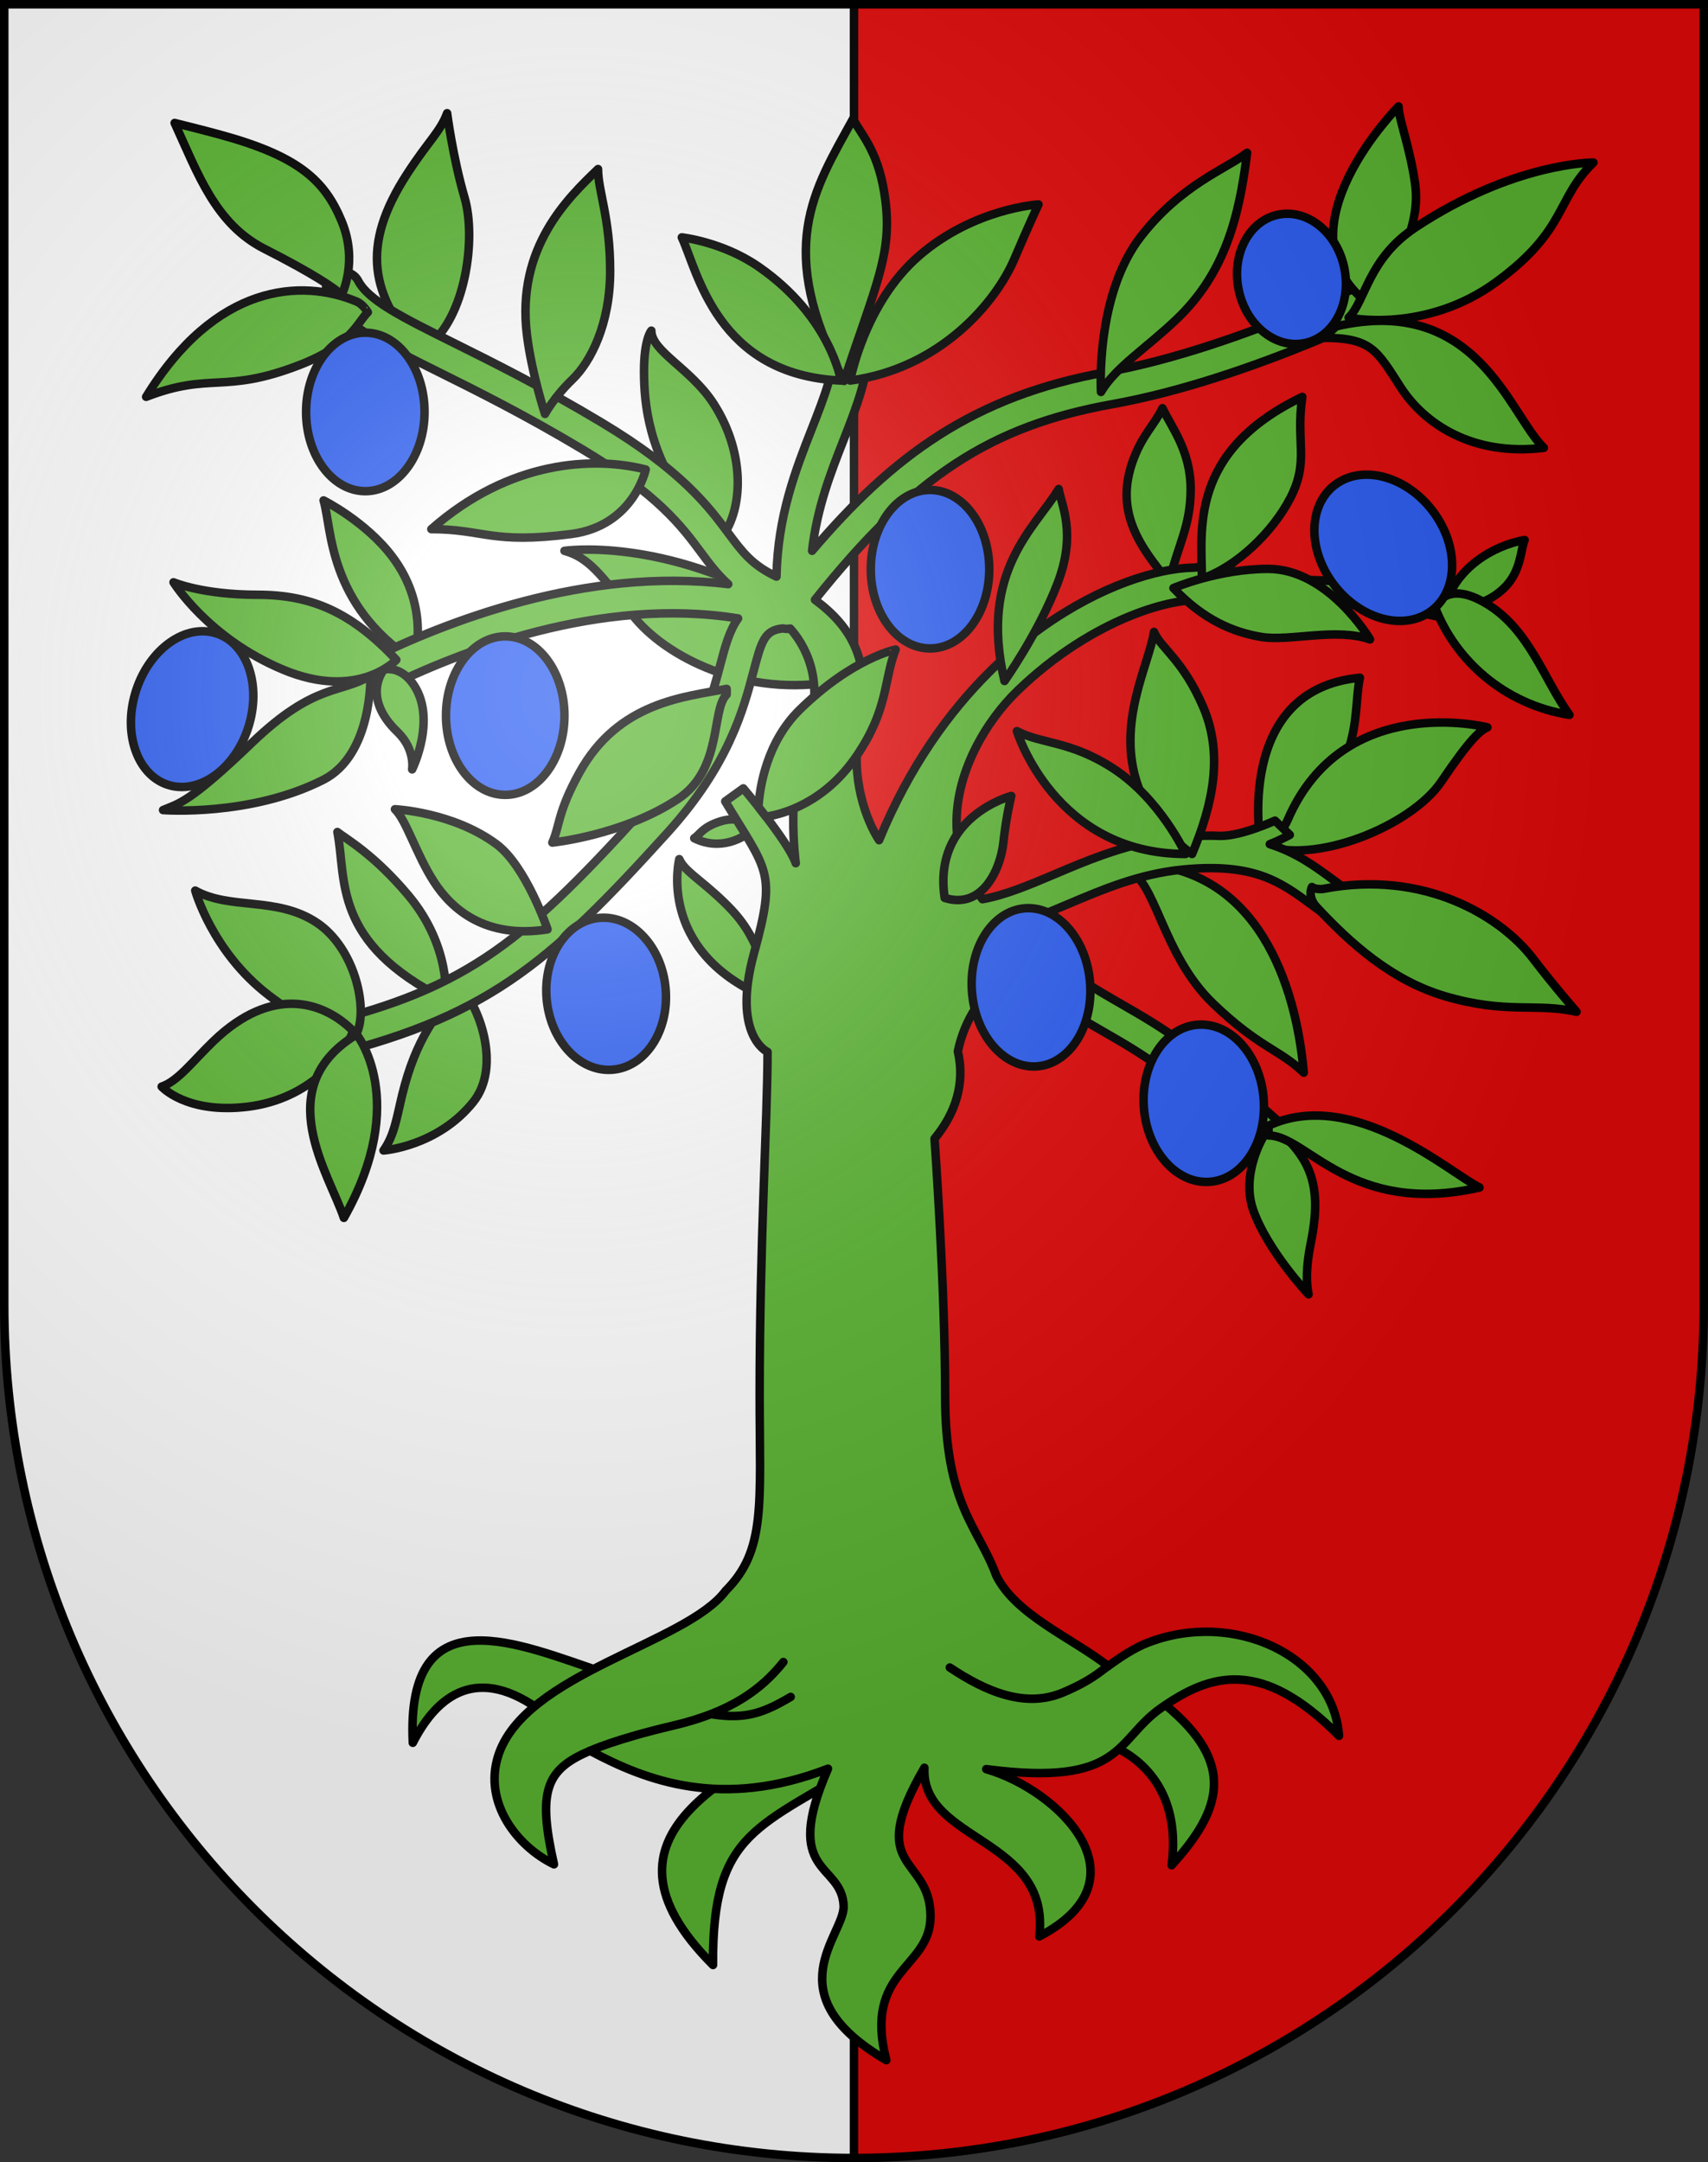
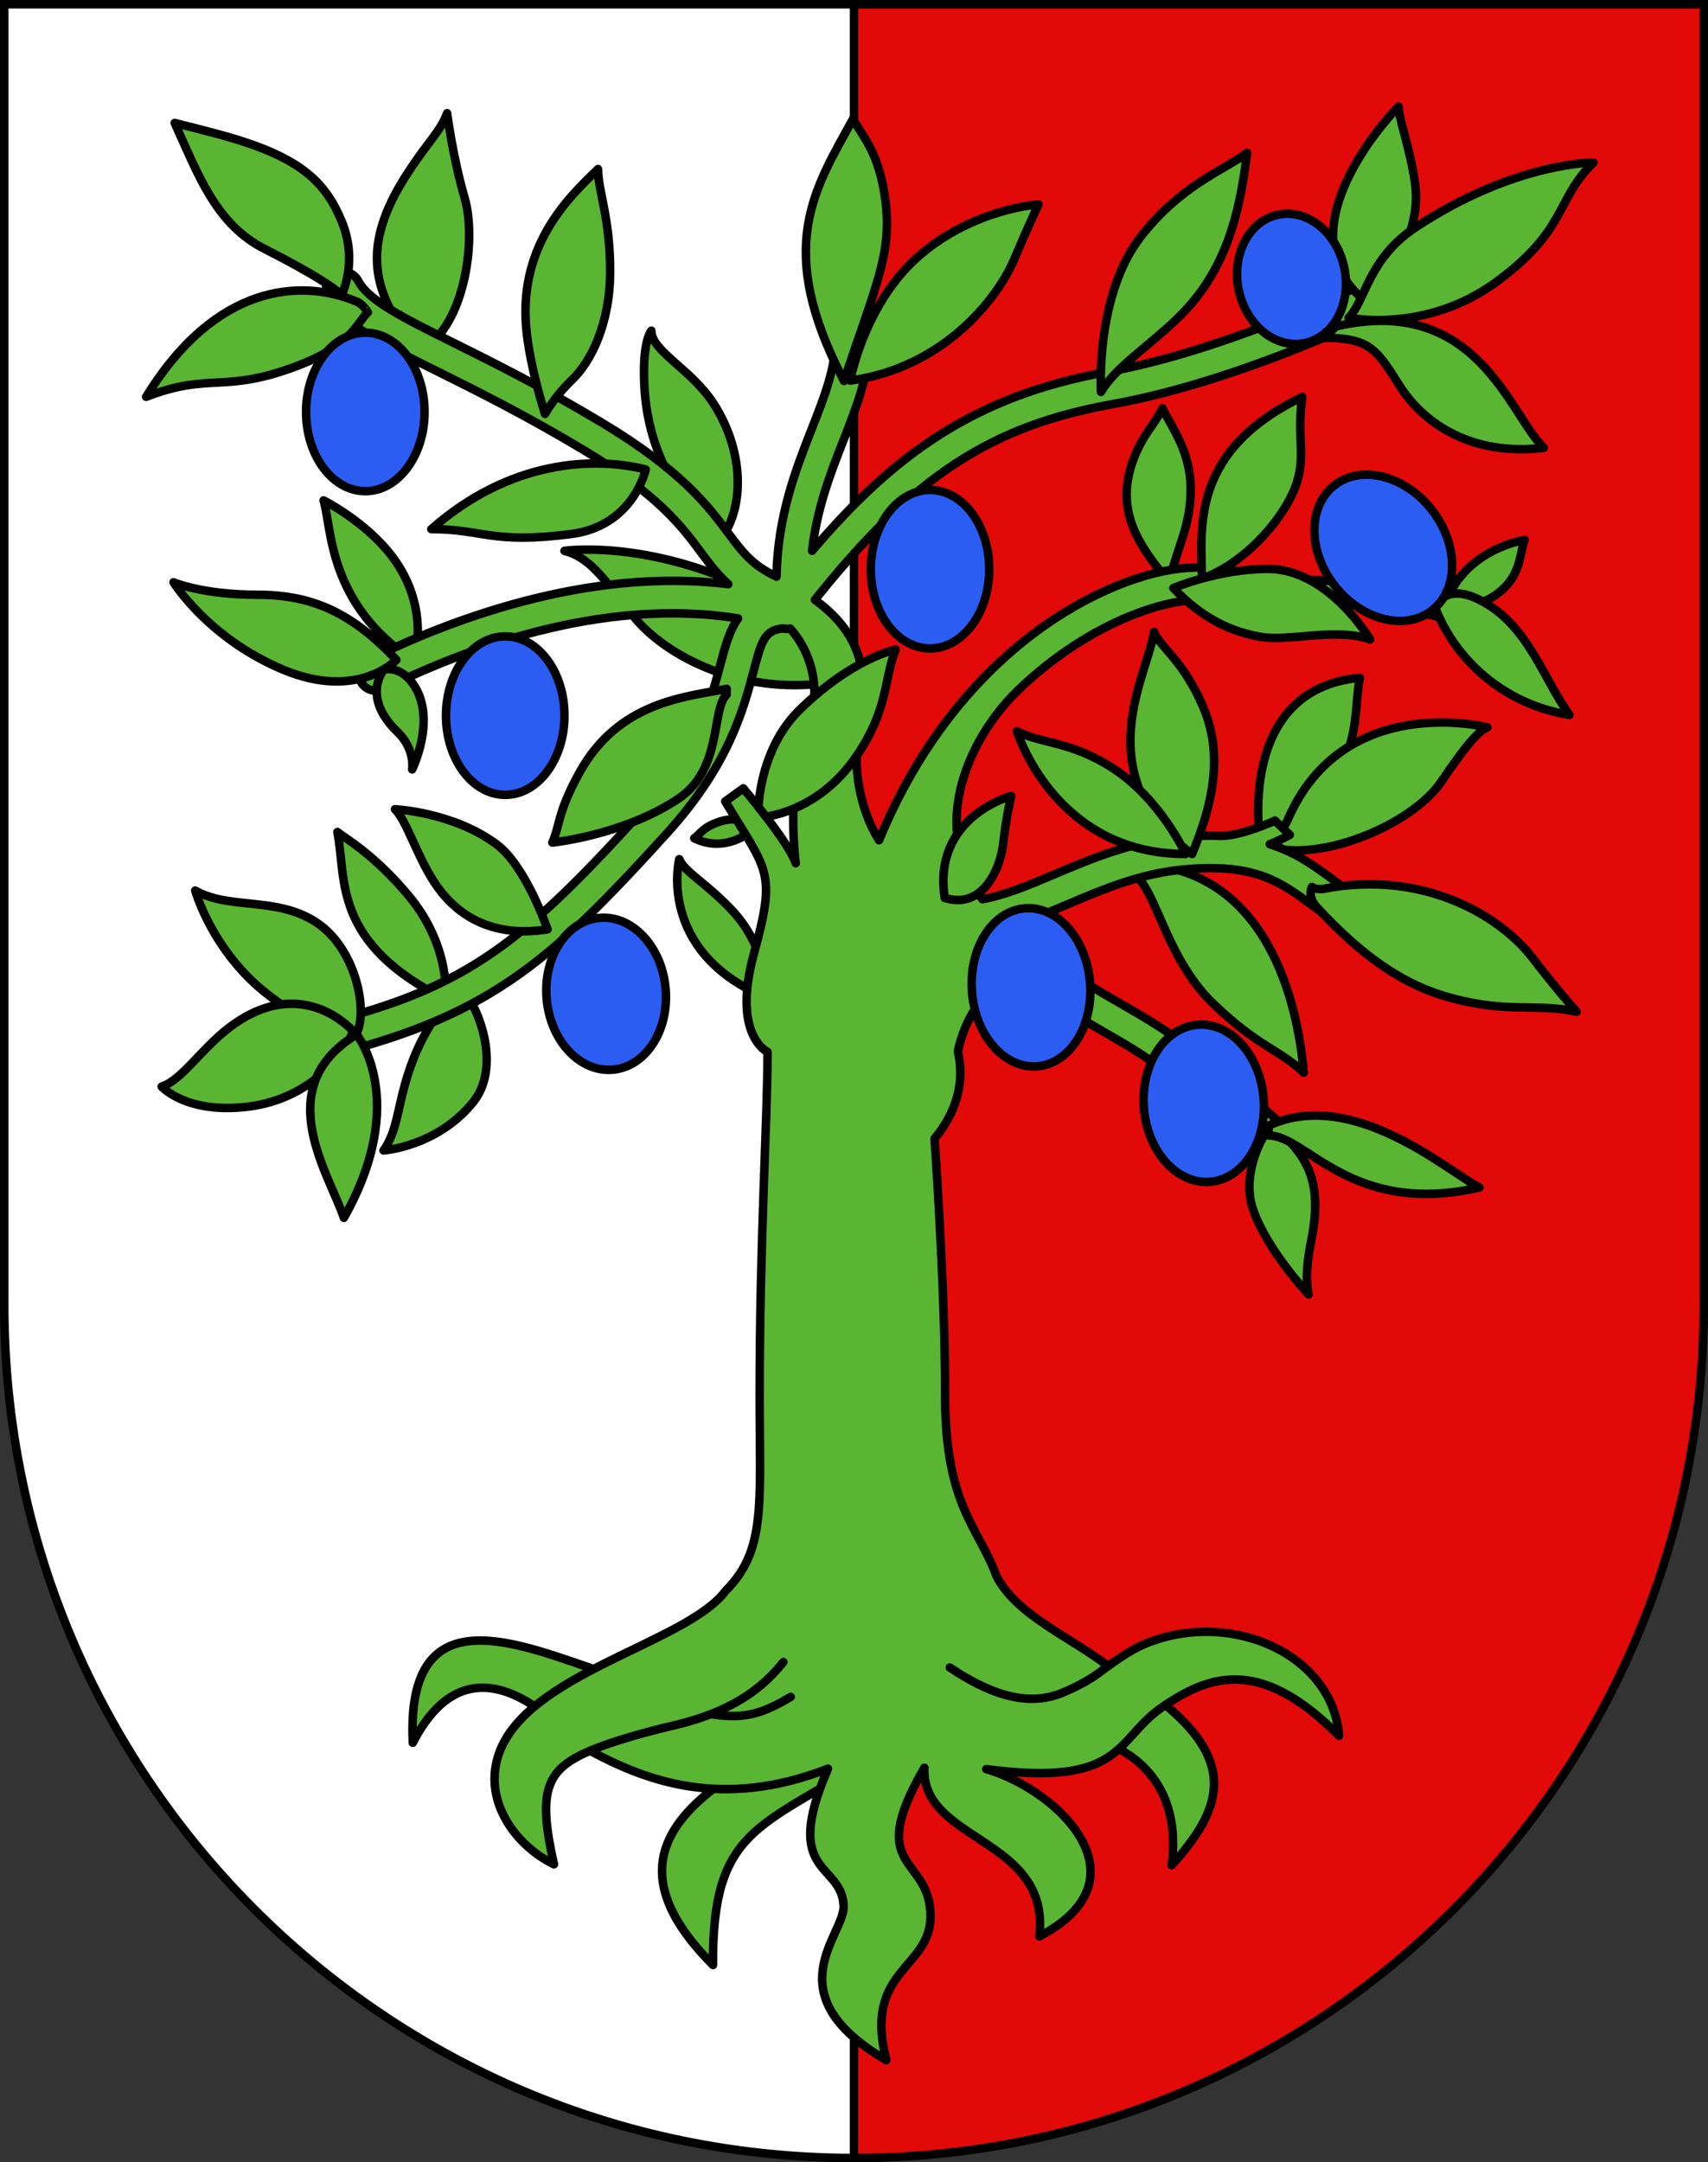
<svg xmlns="http://www.w3.org/2000/svg" xmlns:ns1="http://sodipodi.sourceforge.net/DTD/sodipodi-0.dtd" xmlns:ns2="http://www.inkscape.org/namespaces/inkscape" xmlns:xlink="http://www.w3.org/1999/xlink" height="763" width="603" version="1.0" id="svg20" ns1:version="0.32" ns2:version="0.46" ns1:docname="Premier-coat_of_arms.svg" ns1:docbase="C:\Documents and Settings\Steve\Bureau\Blason Villages Suisse pour Wikipédia (par Delta-9)" ns2:output_extension="org.inkscape.output.svg.inkscape">
  <rect width="100%" height="100%" fill="#333333" stroke="none" />
  <defs id="defs29">
    <ns2:perspective ns1:type="inkscape:persp3d" ns2:vp_x="0 : 381.5 : 1" ns2:vp_y="0 : 1000 : 0" ns2:vp_z="603 : 381.5 : 1" ns2:persp3d-origin="301.5 : 254.33333 : 1" id="perspective28" />
    <linearGradient id="linearGradient2893">
      <stop style="stop-color:#ffffff;stop-opacity:0.314;" offset="0" id="stop2895" />
      <stop id="stop2897" offset="0.19" style="stop-color:#ffffff;stop-opacity:0.251;" />
      <stop style="stop-color:#6b6b6b;stop-opacity:0.125;" offset="0.6" id="stop2901" />
      <stop style="stop-color:#000000;stop-opacity:0.125;" offset="1" id="stop2899" />
    </linearGradient>
    <linearGradient id="linearGradient2955">
      <stop style="stop-color:white;stop-opacity:0;" offset="0" id="stop2965" />
      <stop style="stop-color:black;stop-opacity:0.646;" offset="1" id="stop2959" />
    </linearGradient>
    <radialGradient ns2:collect="always" xlink:href="#linearGradient2893" id="radialGradient3236" gradientUnits="userSpaceOnUse" gradientTransform="matrix(1.215,1.531577e-24,1.464684e-23,1.267,-839.192,-490.489)" cx="858.042" cy="579.933" fx="858.042" fy="579.933" r="300" />
    <ns2:perspective id="perspective2717" ns2:persp3d-origin="297.63751 : 280.63 : 1" ns2:vp_z="595.27502 : 420.94501 : 1" ns2:vp_y="0 : 1000 : 0" ns2:vp_x="0 : 420.94501 : 1" ns1:type="inkscape:persp3d" />
  </defs>
  <ns1:namedview ns2:window-height="968" ns2:window-width="1280" ns2:pageshadow="2" ns2:pageopacity="0.0" guidetolerance="10.0" gridtolerance="10.0" objecttolerance="10.0" borderopacity="1.0" bordercolor="#666666" pagecolor="#ffffff" id="base" ns2:zoom="0.92652193" ns2:cx="372.60257" ns2:cy="399.00713" ns2:window-x="1280" ns2:window-y="22" ns2:current-layer="layer2" showgrid="false" showguides="true" ns2:guide-bbox="true">
    <ns1:guide orientation="horizontal" position="761.5" id="guide1885" />
    <ns1:guide orientation="vertical" position="1.5" id="guide1887" />
    <ns1:guide orientation="horizontal" position="1.5" id="guide1889" />
    <ns1:guide orientation="vertical" position="601.5" id="guide1891" />
    <ns1:guide orientation="vertical" position="301.501" id="guide1893" />
  </ns1:namedview>
  <desc id="desc22">Coat of Arms of Canton of Freiburg (Fribourg)</desc>
  <g ns2:groupmode="layer" id="layer1" ns2:label="Fond écu" style="opacity:1;display:inline" ns1:insensitive="true">
    <path id="path1899" d="M 1.5,1.5 L 1.5,460.368 C 1.5,626.678 135.815,761.5 301.5,761.5 C 467.185,761.5 601.5,626.678 601.5,460.368 L 601.5,1.5 L 1.5,1.5 z" style="fill:#e20909;fill-opacity:1" />
    <path id="path2582" d="M 1.5,1.5 L 1.5,460.369 C 1.5,626.68 135.814,761.5 301.5,761.5 L 301.5,1.5 L 1.5,1.5 L 1.5,1.5 z" style="opacity:1;fill:#ffffff;display:inline" />
  </g>
  <g ns2:groupmode="layer" id="layer2" ns2:label="Meubles" style="opacity:1;display:inline" ns1:insensitive="true">
    <line id="line2585" y2="1.5" x2="301.499" y1="761.499" x1="301.499" style="fill:none;stroke:#000000;stroke-width:3" />
    <g id="g3069">
      <path style="fill:#5ab532;stroke:#000000;stroke-width:3;stroke-linecap:round;stroke-linejoin:round" d="M 148.692,124.339 C 130.786,104.249 127.169,86.898 143.713,61.381 C 151.281,49.709 155.463,46.455 157.854,39.948 C 157.854,39.948 159.846,55.448 164.028,69.801 C 168.211,84.153 164.376,112.218 150.883,122.234 C 148.692,123.86 148.692,124.339 148.692,124.339 z" id="path2591" />
      <path style="fill:#5ab532;stroke:#000000;stroke-width:3;stroke-linecap:round;stroke-linejoin:round" d="M 252.657,192.081 C 262.615,182.513 263.775,160.643 251.861,142.327 C 243.894,130.08 229.952,123.955 229.952,116.684 C 229.952,116.684 227.363,119.556 227.363,131.037 C 227.363,142.519 228.996,160.044 243.496,179.261 C 249.272,186.915 252.657,192.081 252.657,192.081 z" id="path2593" />
      <path style="fill:#5ab532;stroke:#000000;stroke-width:3;stroke-linecap:round;stroke-linejoin:round" d="M 295.678,240.305 C 263.31,246.558 234.559,231.638 223.294,217.026 C 212.028,202.415 207.646,196.674 199.281,194.378 C 199.281,194.378 233.988,189.191 277.354,214.472 C 295.08,224.804 295.678,240.305 295.678,240.305 z" id="path2595" />
      <path style="fill:#5ab532;stroke:#000000;stroke-width:3;stroke-linecap:round;stroke-linejoin:round" d="M 114.236,176.581 C 117.223,186.341 115.63,213.131 146.102,233.224 C 146.102,233.224 152.33,214.816 138.534,196.483 C 129.173,184.044 114.236,176.581 114.236,176.581 z" id="path2597" />
      <path style="fill:#5ab532;stroke:#000000;stroke-width:3;stroke-linecap:round;stroke-linejoin:round" d="M 271.777,345.936 C 266.2,331.584 263.911,326.321 255.445,318.188 C 246.981,310.055 241.702,307.471 239.81,303.166 C 239.81,303.166 231.743,335.22 269.585,351.677 L 271.777,345.936 z" id="path2599" />
      <path style="fill:#5ab532;stroke:#000000;stroke-width:3;stroke-linecap:round;stroke-linejoin:round" d="M 245.089,295.799 C 254.052,300.201 262.318,296.277 267.196,291.59 C 267.196,291.59 261.616,287.499 254.25,289.868 C 247.965,291.889 247.106,294.508 245.089,295.799 z" id="path2601" />
      <path style="fill:#5ab532;stroke:#000000;stroke-width:3;stroke-linecap:round;stroke-linejoin:round" d="M 119.115,293.599 C 122.402,310.247 117.024,332.637 157.356,352.73 C 157.356,352.73 159.379,334.074 144.21,315.989 C 131.813,301.206 121.855,295.848 119.115,293.599 z" id="path2603" />
      <path style="fill:#5ab532;stroke:#000000;stroke-width:3;stroke-linecap:round;stroke-linejoin:round" d="M 162.136,347.85 C 154.269,357.897 146.899,366.221 141.97,386.457 C 140.087,394.188 139.282,400.522 135.398,405.976 C 135.398,405.976 154.407,404.637 167.065,388.898 C 177.223,376.268 168.985,354.431 162.136,347.85 z" id="path2605" />
      <path style="fill:#5ab532;stroke:#000000;stroke-width:3;stroke-linecap:round;stroke-linejoin:round" d="M 410.399,144.05 C 407.425,150.127 403.528,153.235 400.242,161.846 C 393.079,180.614 402.631,193.134 412.789,205.477 C 415.776,192.272 420.358,185.957 420.358,172.562 C 420.358,159.167 413.584,150.747 410.399,144.05 z" id="path2607" />
      <path style="fill:#5ab532;stroke:#000000;stroke-width:3;stroke-linecap:round;stroke-linejoin:round" d="M 397.851,307.185 C 408.008,309.768 409.951,336.512 428.325,354.164 C 444.531,369.737 451.701,370.262 460.29,378.514 C 457.602,347.657 444.158,306.323 402.034,304.888 L 397.851,307.185 z" id="path2609" />
      <path style="fill:#5ab532;stroke:#000000;stroke-width:3;stroke-linecap:round;stroke-linejoin:round" d="M 445.053,297.887 C 445.053,297.887 435.494,243.367 480.109,239.157 C 477.118,252.36 483.475,275.689 445.053,297.887 z" id="path2611" />
      <path style="fill:#5ab532;stroke:#000000;stroke-width:3;stroke-linecap:round;stroke-linejoin:round" d="M 445.053,297.887 C 464.114,305.75 498.432,291.208 508.787,275.898 C 519.143,260.589 522.529,257.815 525.118,256.667 C 525.118,256.667 474.329,243.669 454.613,289.294 C 451.925,295.513 447.426,296.374 445.453,296.374 L 445.053,297.887 z" id="path2613" />
      <path style="fill:#5ab532;stroke:#000000;stroke-width:3;stroke-linecap:round;stroke-linejoin:round" id="path2625" d="M 411.491,601.671 L 405.737,598.425 L 395.013,609.148 L 395.013,617.134 C 395.008,617.138 395.003,617.144 394.999,617.15 C 409.616,624.908 416.119,639.455 413.631,658.187 C 431.313,638.722 436.533,622.339 411.491,601.671 z" />
      <path style="fill:#5ab532;stroke:#000000;stroke-width:3;stroke-linecap:round;stroke-linejoin:round" id="path3456" ns1:nodetypes="cccc" d="M 291.675,606.175 C 262.114,625.71 204.376,646.097 251.72,693.404 C 251.407,645.379 268.04,645.31 306.673,620.814 L 291.675,606.175 z" />
      <path style="fill:#5ab532;stroke:#000000;stroke-width:3;stroke-linecap:round;stroke-linejoin:round" id="path3450" ns1:nodetypes="cccc" d="M 145.738,614.988 C 143.152,561.597 184.045,580.592 212.99,590.111 C 205.386,593.322 197.425,597.933 189.597,602.713 C 166.756,586.915 153.348,600.083 145.738,614.988 z" />
      <path id="path2620" d="M 359.121,243.857 C 359.156,243.824 359.179,243.784 359.212,243.75 C 386.286,217.691 414.99,210.646 424.724,211.931 C 434.696,213.108 455.679,211.975 472.655,213.088 C 486.792,214.015 500.735,215.682 512.273,218.682 L 517.798,213.371 C 517.798,213.371 504.944,208.135 470,205.047 C 460.155,204.177 441.848,204.871 430.854,203.642 C 430.705,203.359 430.53,203.089 430.335,202.834 C 436.117,199.5 438.779,193.134 438.779,193.134 L 431.31,193.134 C 431.31,193.134 426.61,200.302 421.453,200.302 L 421.457,200.305 C 408.57,200.502 388.468,206.743 367.954,221.339 C 362.641,225.119 356.802,229.839 350.792,235.643 C 350.756,235.678 350.709,235.702 350.673,235.738 C 350.134,236.255 349.592,236.8 349.048,237.356 C 335.499,250.857 321.269,269.953 310.353,296.485 C 305.959,289.752 300.026,274.545 303.445,257.431 C 308.16,233.83 300.935,221.4 287.719,211.646 C 322.646,167.973 349.706,150.349 392.776,142.612 C 442.115,133.748 496.189,106.077 498.467,104.903 C 501.374,103.405 502.467,99.926 500.908,97.132 C 499.349,94.338 495.727,93.287 492.819,94.784 C 492.277,95.064 438.067,122.794 390.58,131.325 C 343.595,139.767 315.123,160.954 286.702,194.362 C 288.44,179.177 293.323,166.717 297.763,155.406 C 302.468,143.425 306.91,132.109 306.91,119.745 C 306.91,116.575 304.235,114.004 300.934,114.004 C 297.634,114.004 294.959,116.574 294.959,119.745 C 294.959,130.015 291.076,139.903 286.581,151.352 C 280.905,165.81 274.564,182.035 274.129,203.476 C 265.508,199.412 262.069,194.788 257.173,188.198 C 250.238,178.86 240.74,166.071 212.299,149.031 C 191.299,136.45 174.061,127.891 160.212,121.013 C 142.079,112.009 130.101,106.061 126.444,99.079 C 124.961,96.247 121.368,95.106 118.421,96.532 C 115.474,97.958 114.286,101.409 115.77,104.24 C 121.17,114.55 133.8,120.822 154.726,131.212 C 168.386,137.995 185.387,146.437 205.978,158.773 C 232.399,174.602 240.743,185.837 247.448,194.865 C 250.446,198.903 253.245,202.667 257.106,206.135 C 206.912,199.955 157.21,219.448 130.022,232.905 C 127.089,234.357 125.936,237.819 127.447,240.638 C 128.959,243.456 132.562,244.564 135.496,243.112 C 162.277,229.857 211.956,210.382 260.579,218.226 C 257.485,222.544 255.983,228.223 254.388,234.261 C 251.018,247.017 246.403,264.489 226.642,286.289 C 182.648,334.82 162.956,349.779 108.244,362.557 C 105.038,363.306 103.07,366.41 103.849,369.492 C 104.628,372.573 107.86,374.463 111.066,373.714 C 171.544,359.59 193.266,340.589 235.652,293.83 C 257.284,269.967 262.511,250.18 265.97,237.087 C 268.834,226.243 269.859,222.374 276.392,221.758 C 277.265,221.955 278.142,221.962 278.973,221.8 C 286.277,229.858 290.334,243.287 285.22,256.571 C 277.154,277.525 280.938,304.602 280.938,304.602 C 278.349,296.948 262.415,278.194 262.415,278.194 L 256.042,282.787 C 270.98,307.664 274.166,307.281 266.199,336.369 C 258.233,365.456 270.979,371.197 270.979,371.197 C 270.979,394.926 268.19,437.766 268.19,492.4 C 268.19,530.9 270.519,547.02 256.193,561.345 C 242.292,580.077 184.95,590.482 175.829,619.741 C 170.703,636.184 182.462,651.505 195.573,657.876 C 189.761,632.091 192.601,624.438 208.324,617.813 C 228.15,628.432 254.864,638.674 292.321,624.129 C 275.78,662.051 297.129,656.984 297.843,672.516 C 298.314,682.711 272.773,703.641 312.916,726.987 C 304.614,694.907 328.611,694.825 328.514,676.114 C 328.403,654.45 304.967,660.569 326.355,623.801 C 325.111,650.043 371.069,648.315 366.909,683.313 C 405.833,663.01 373.649,631.584 348.192,624.282 C 396.695,630.641 393.757,613.999 409.875,602.731 C 427.277,590.561 445.272,584.864 472.734,612.524 C 470.645,584.342 435.695,567.93 405.333,579.624 C 400.25,581.583 395.72,584.71 391.206,587.909 C 378.303,577.86 358.738,569.966 351.75,556.042 C 345.402,538.685 333.675,531.399 333.675,492.399 C 333.675,453.648 329.933,401.813 329.933,401.813 C 339.498,390.183 340.065,379.206 338.161,371.025 C 340.495,359.79 347.015,349.826 354.201,346.821 C 357.618,345.391 360.847,345.735 364.066,347.871 C 364.069,347.873 364.074,347.875 364.078,347.877 C 375.28,355.828 382.971,360.254 389.941,364.262 C 403.142,371.851 414.544,378.406 445.358,406.012 C 447.773,408.174 451.553,408.048 453.804,405.729 C 456.055,403.409 455.921,399.777 453.507,397.615 C 421.765,369.179 409.861,362.335 396.077,354.41 C 386.823,349.09 377.253,343.588 359.943,330.346 C 358.518,329.254 357.176,328.137 355.885,327.004 C 362.951,325.004 369.933,322.06 377.103,319.024 C 389.46,313.791 402.239,308.38 417.386,306.868 C 442.72,304.338 452.073,311.222 462.903,319.192 C 467.256,322.395 471.756,325.707 477.386,328.47 C 480.324,329.912 483.924,328.792 485.425,325.968 C 486.926,323.144 485.76,319.686 482.821,318.244 C 478.159,315.956 474.277,313.1 470.17,310.077 C 464.132,305.633 457.656,300.874 448.291,297.887 C 452.239,296.346 455.357,294.604 455.357,294.604 L 450.129,289.581 C 450.129,289.581 438.478,294.964 431.049,294.964 L 431.051,294.966 C 426.601,294.766 421.671,294.898 416.151,295.449 C 399.137,297.148 384.871,303.188 372.284,308.518 C 363.211,312.36 354.947,315.845 346.856,317.31 C 341.35,309.862 338.305,301.713 337.79,292.941 C 336.616,272.967 348.548,254.016 359.121,243.857 z" style="fill:#5ab532;stroke:#000000;stroke-width:3;stroke-linecap:round;stroke-linejoin:round" />
      <path style="fill:none;stroke:#000000;stroke-width:3;stroke-linecap:round;stroke-linejoin:round" id="path2633" ns1:nodetypes="cc" d="M 251.613,604.951 C 263.223,606.771 269.697,604.392 279.148,598.795" />
      <path style="fill:none;stroke:#000000;stroke-width:3;stroke-linecap:round;stroke-linejoin:round" id="path2635" d="M 276.563,586.488 C 268.959,595.992 258.268,604.099 237.638,608.924 C 217.007,613.748 208.325,617.817 208.325,617.817" />
      <path style="fill:none;stroke:#000000;stroke-width:3;stroke-linecap:round;stroke-linejoin:round" id="path2637" d="M 335.33,588.429 C 348.147,596.99 362.021,602.829 375.231,597.267 C 385.102,593.111 388.194,590.015 391.208,587.91" />
      <path style="fill:#5ab532;stroke:#000000;stroke-width:3;stroke-linecap:round;stroke-linejoin:round" d="M 300.159,134.289 C 332.425,129.984 351.843,106.159 358.116,91.376 C 363.453,78.805 366.632,72.144 366.632,72.144 C 366.632,72.144 343.926,73.436 324.507,90.228 C 305.088,107.02 300.159,134.289 300.159,134.289 z" id="path2629" />
      <path style="fill:#5ab532;stroke:#000000;stroke-width:3;stroke-linecap:round;stroke-linejoin:round" d="M 301.142,42 C 287.222,67.26 273.479,87.64 297.977,134.428 C 309.031,100.844 314.953,89.909 312.616,70.991 C 310.524,54.056 304.728,48.459 301.142,42 z" id="path2631" />
-       <path style="fill:#5ab532;stroke:#000000;stroke-width:3;stroke-linecap:round;stroke-linejoin:round" d="M 240.707,83.77 C 246.284,95.635 253.055,132.376 296.872,134.29 C 296.872,134.29 293.265,111.694 267.794,94.104 C 255.048,85.3 240.707,83.77 240.707,83.77 z" id="path2634" />
      <path style="fill:#5ab532;stroke:#000000;stroke-width:3;stroke-linecap:round;stroke-linejoin:round" d="M 61.655,43.393 C 69.822,61.19 75.995,78.986 93.322,87.789 C 110.65,96.592 118.119,101.664 120.608,104.055 C 120.608,104.055 126.583,92.382 120.608,78.03 C 114.633,63.677 105.485,55.151 77.987,47.603 C 71.017,45.689 61.655,43.393 61.655,43.393 z" id="path2636" />
      <path style="fill:#5ab532;stroke:#000000;stroke-width:3;stroke-linecap:round;stroke-linejoin:round" d="M 125.986,106.447 C 106.315,98.167 76.095,100.132 51.597,140.031 C 74.6,131.133 78.933,139.17 105.671,128.837 C 124.104,121.712 126.059,113.84 129.87,110.179 C 129.871,110.179 128.148,107.356 125.986,106.447 z" id="path2638" />
      <path style="fill:#5ab532;stroke:#000000;stroke-width:3;stroke-linecap:round;stroke-linejoin:round" d="M 211.131,59.659 C 200.674,69.705 182.173,87.223 186.035,118.216 C 187.728,131.803 192.409,146.06 192.409,146.06 C 192.409,146.06 195.595,140.128 202.068,133.908 C 208.541,127.689 215.412,114.389 215.412,95.636 C 215.413,76.881 211.131,67.361 211.131,59.659 z" id="path2640" />
      <path style="fill:#5ab532;stroke:#000000;stroke-width:3;stroke-linecap:round;stroke-linejoin:round" d="M 227.961,165.673 C 209.669,161.034 179.982,162.329 152.277,186.723 C 170.799,186.723 173.59,192.091 201.671,188.445 C 223.778,185.575 227.961,165.673 227.961,165.673 z" id="path2642" />
      <path style="fill:#5ab532;stroke:#000000;stroke-width:3;stroke-linecap:round;stroke-linejoin:round" d="M 256.541,243.079 C 241.902,245.95 218.398,247.583 204.558,272.645 C 196.79,286.71 197.687,291.303 194.998,297.331 C 194.998,297.331 220.24,294.722 239.512,281.831 C 255.245,271.306 251.014,250.399 256.541,245.089 L 256.541,243.079 z" id="path2644" />
-       <path style="fill:#5ab532;stroke:#000000;stroke-width:3;stroke-linecap:round;stroke-linejoin:round" d="M 114.037,275.228 C 88.243,288.249 57.572,285.849 57.572,285.849 C 62.95,283.553 66.635,283.553 88.942,262.12 C 111.248,240.688 120.41,244.898 130.767,238.392 C 130.767,238.392 131.663,266.33 114.037,275.228 z" id="path2646" />
      <path style="fill:#5ab532;stroke:#000000;stroke-width:3;stroke-linecap:round;stroke-linejoin:round" d="M 135.547,236.286 C 135.547,236.286 127.343,245.818 140.327,258.292 C 146.7,264.416 145.505,271.496 145.505,271.496 C 145.505,271.496 154.63,253.075 145.505,240.878 C 140.924,234.755 135.547,236.286 135.547,236.286 z" id="path2648" />
      <path style="fill:#5ab532;stroke:#000000;stroke-width:3;stroke-linecap:round;stroke-linejoin:round" d="M 139.929,232.842 C 124.394,216.384 110.452,209.878 90.934,209.878 C 71.416,209.878 61.258,205.477 61.258,205.477 C 61.258,205.477 73.407,225.187 99.896,236.286 C 126.385,247.385 139.929,232.842 139.929,232.842 z" id="path2650" />
      <path style="fill:#5ab532;stroke:#000000;stroke-width:3;stroke-linecap:round;stroke-linejoin:round" d="M 282.334,250.447 C 270.671,261.879 268.244,277.634 267.757,284.739 C 268.611,285.816 269.517,286.977 270.445,288.19 C 276.493,287.254 291.162,283.31 302.438,266.724 C 313.697,250.165 311.89,240.306 316.191,229.207 C 316.191,229.206 300.935,232.213 282.334,250.447 z" id="path2652" />
      <path style="fill:#5ab532;stroke:#000000;stroke-width:3;stroke-linecap:round;stroke-linejoin:round" d="M 440.274,53.918 C 437.486,76.881 432.307,96.4 415.577,112.475 C 405.02,122.618 393.67,129.698 388.69,138.309 C 388.69,138.309 386.589,104.194 402.83,83.388 C 417.17,65.017 432.903,59.659 440.274,53.918 z" id="path2654" />
      <path style="fill:#5ab532;stroke:#000000;stroke-width:3;stroke-linecap:round;stroke-linejoin:round" d="M 487.177,103.289 C 495.352,90.544 501.319,77.742 499.626,65.112 C 497.933,52.483 493.75,41.862 493.75,37.556 C 493.75,37.556 450.631,80.851 482.147,106.398 C 482.148,106.398 484.978,106.718 487.177,103.289 z" id="path2656" />
      <path style="fill:#5ab532;stroke:#000000;stroke-width:3;stroke-linecap:round;stroke-linejoin:round" d="M 467.29,119.208 C 484.09,119.208 486.083,123.573 494.447,136.586 C 502.812,149.599 519.94,161.081 545.035,158.019 C 532.886,146.346 521.535,103.672 471.742,115.154 L 467.29,119.208 z" id="path2658" />
      <path style="fill:#5ab532;stroke:#000000;stroke-width:3;stroke-linecap:round;stroke-linejoin:round" d="M 476.122,112.092 C 476.122,112.092 503.211,117.833 528.305,99.462 C 553.402,81.091 549.219,70.183 562.563,57.362 C 562.563,57.362 534.456,57.218 499.626,80.325 C 482.896,91.425 482.04,106.408 476.122,112.092 z" id="path2660" />
      <path style="fill:#5ab532;stroke:#000000;stroke-width:3;stroke-linecap:round;stroke-linejoin:round" d="M 193.306,327.948 C 171.397,331.392 159.448,320.868 153.173,311.108 C 146.899,301.349 143.464,289.437 139.43,285.561 C 139.43,285.561 159.905,286.508 175.281,297.904 C 185.737,305.655 193.306,327.948 193.306,327.948 z" id="path2662" />
-       <path style="fill:#5ab532;stroke:#000000;stroke-width:3;stroke-linecap:round;stroke-linejoin:round" d="M 373.752,172.562 C 365.785,185.957 345.471,201.266 354.632,240.304 C 354.632,240.304 366.581,223.465 373.353,205.859 C 380.125,188.254 374.748,178.304 373.752,172.562 z" id="path2664" />
      <path style="fill:#5ab532;stroke:#000000;stroke-width:3;stroke-linecap:round;stroke-linejoin:round" d="M 357.022,280.874 C 357.022,280.874 329.137,288.145 333.52,316.85 C 346.859,321.06 353.236,306.708 354.233,297.331 C 355.23,287.954 357.022,280.874 357.022,280.874 z" id="path2666" />
      <path style="fill:#5ab532;stroke:#000000;stroke-width:3;stroke-linecap:round;stroke-linejoin:round" d="M 538.264,190.55 C 526.911,192.559 514.065,200.596 510.48,213.227 C 510.48,213.227 521.438,216.699 530.997,207.513 C 537.121,201.628 536.77,193.995 538.264,190.55 z" id="path2668" />
      <path style="fill:#5ab532;stroke:#000000;stroke-width:3;stroke-linecap:round;stroke-linejoin:round" d="M 506.687,214.423 C 513.766,232.746 530.795,248.533 554.097,252.265 C 545.136,239.922 540.056,222.413 525.118,213.227 C 510.18,204.041 506.687,214.423 506.687,214.423 z" id="path2670" />
      <path style="fill:#5ab532;stroke:#000000;stroke-width:3;stroke-linecap:round;stroke-linejoin:round" d="M 455.586,175.648 C 462.297,162.543 457.379,156.129 459.77,140.055 C 419.539,159.383 424.318,187.321 424.318,204.161 C 436.467,200.142 449.413,187.704 455.586,175.648 z" id="path2672" />
      <path style="fill:#5ab532;stroke:#000000;stroke-width:3;stroke-linecap:round;stroke-linejoin:round" d="M 414.282,207.518 C 424.97,218.847 435.553,223.163 445.442,224.779 C 455.331,226.395 471.735,221.422 483.684,225.626 C 483.684,225.626 468.996,200.744 447.668,200.744 C 430.197,200.744 414.282,207.518 414.282,207.518 z" id="path2674" />
      <path style="fill:#5ab532;stroke:#000000;stroke-width:3;stroke-linecap:round;stroke-linejoin:round" d="M 125.787,364.881 C 130.072,356.746 125.688,334.646 111.646,325.461 C 97.605,316.275 81.174,321.155 68.925,314.266 C 68.925,314.266 74.9,335.794 94.617,351.008 C 114.334,366.222 125.787,364.881 125.787,364.881 z" id="path2676" />
      <path style="fill:#5ab532;stroke:#000000;stroke-width:3;stroke-linecap:round;stroke-linejoin:round" d="M 123.996,363.159 C 114.038,353.591 96.113,347.467 75.398,367.369 C 68.229,374.258 62.851,381.53 57.075,383.444 C 57.075,383.444 65.839,393.205 87.548,390.524 C 109.257,387.844 121.407,372.537 124.693,363.829" id="path2678" />
      <path style="fill:#5ab532;stroke:#000000;stroke-width:3;stroke-linecap:round;stroke-linejoin:round" d="M 125.787,364.881 C 125.787,364.881 144.907,388.038 121.405,429.755 C 116.227,414.254 95.512,384.209 125.09,365.552 L 125.787,364.881 z" id="path2680" />
      <path style="fill:#5ab532;stroke:#000000;stroke-width:3;stroke-linecap:round;stroke-linejoin:round" d="M 420.855,301.349 C 428.325,283.553 431.909,266.043 424.738,249.394 C 417.569,232.745 409.8,228.727 407.411,222.986 C 405.618,234.755 393.968,255.135 401.735,277.237 C 406.813,291.877 420.855,301.349 420.855,301.349 z" id="path2682" />
      <path style="fill:#5ab532;stroke:#000000;stroke-width:3;stroke-linecap:round;stroke-linejoin:round" d="M 418.566,301.349 C 418.566,301.349 409.8,282.117 393.071,271.21 C 377.936,261.342 367.677,262.598 359.013,258.006 C 359.013,258.006 372.259,301.349 418.566,301.349 z" id="path2684" />
      <path style="fill:#5ab532;stroke:#000000;stroke-width:3;stroke-linecap:round;stroke-linejoin:round" d="M 463.174,312.997 C 462.12,315.341 462.919,318.014 464.771,320.007 C 476.564,332.701 491.142,345.892 509.981,351.486 C 531.889,357.992 542.447,353.782 556.587,357.035 C 556.587,357.035 548.326,347.579 541.301,338.33 C 529.803,323.198 502.609,306.849 467.331,313.64 C 466.078,313.881 463.862,313.657 463.174,312.997 z" id="path2686" />
      <path style="fill:#5ab532;stroke:#000000;stroke-width:3;stroke-linecap:round;stroke-linejoin:round" d="M 445.304,402.436 C 447.094,398.937 449.037,397.031 449.037,397.031 C 462.78,408.321 466.942,418.113 462.78,438.556 C 460.986,447.359 461.185,453.099 461.982,456.735 C 461.982,456.735 447.622,441.557 442.463,427.074 C 439.242,418.022 442.321,408.267 445.304,402.436 z" id="path2688" />
      <path style="fill:#5ab532;stroke:#000000;stroke-width:3;stroke-linecap:round;stroke-linejoin:round" d="M 447.842,400.666 C 461.385,400.666 476.92,429.37 522.33,419.036 C 511.575,413.68 477.716,383.443 447.842,397.222 L 447.842,400.666 L 447.842,400.666 z" id="path2690" />
      <ellipse transform="translate(-3.8e-2,-4.5003e-2)" style="fill:#2b5df2;stroke:#000000;stroke-width:3;stroke-linecap:round;stroke-linejoin:round" ns1:ry="27.962999" ns1:rx="20.912001" ns1:cy="145.41" ns1:cx="129.01199" cx="129.012" cy="145.41" rx="20.912" ry="27.963" id="ellipse2694" />
      <ellipse transform="translate(-3.8e-2,-4.5003e-2)" style="fill:#2b5df2;stroke:#000000;stroke-width:3;stroke-linecap:round;stroke-linejoin:round" ns1:ry="27.962999" ns1:rx="20.913" ns1:cy="252.57201" ns1:cx="178.40601" cx="178.406" cy="252.572" rx="20.913" ry="27.963" id="ellipse2696" />
      <ellipse transform="translate(-3.8e-2,-4.5003e-2)" style="fill:#2b5df2;stroke:#000000;stroke-width:3;stroke-linecap:round;stroke-linejoin:round" ns1:ry="27.962999" ns1:rx="20.913" ns1:cy="200.90401" ns1:cx="328.379" cx="328.379" cy="200.904" rx="20.913" ry="27.963" id="ellipse2698" />
      <path style="fill:#2b5df2;stroke:#000000;stroke-width:3;stroke-linecap:round;stroke-linejoin:round" d="M 384.859,347.048 C 383.778,331.639 373.557,319.753 362.035,320.5 C 350.511,321.247 342.047,334.343 343.128,349.751 C 344.209,365.16 354.427,377.046 365.951,376.299 C 377.475,375.552 385.94,362.456 384.859,347.048 z" id="path2700" />
      <path style="fill:#2b5df2;stroke:#000000;stroke-width:3;stroke-linecap:round;stroke-linejoin:round" d="M 446.142,387.945 C 445.069,372.632 434.722,360.831 423.035,361.588 C 411.348,362.345 402.745,375.374 403.822,390.687 C 404.895,406 415.24,417.802 426.927,417.044 C 438.612,416.288 447.219,403.26 446.142,387.945 z" id="path2702" />
      <path style="fill:#2b5df2;stroke:#000000;stroke-width:3;stroke-linecap:round;stroke-linejoin:round" d="M 506.683,181.529 C 497.863,168.85 482.501,163.844 472.377,170.347 C 462.248,176.851 461.192,192.401 470.014,205.079 C 478.834,217.758 494.192,222.764 504.321,216.26 C 514.444,209.757 515.502,194.206 506.683,181.529 z" id="path2704" />
      <path style="fill:#2b5df2;stroke:#000000;stroke-width:3;stroke-linecap:round;stroke-linejoin:round" d="M 474.748,95.348 C 472.528,82.767 462.313,73.938 451.937,75.629 C 441.548,77.321 434.933,88.891 437.153,101.472 C 439.374,114.052 449.586,122.88 459.967,121.19 C 470.352,119.497 476.969,107.927 474.748,95.348 z" id="path2706" />
      <path style="fill:#2b5df2;stroke:#000000;stroke-width:3;stroke-linecap:round;stroke-linejoin:round" d="M 235.014,349.147 C 233.844,334.344 223.48,323.03 211.87,323.878 C 200.259,324.727 191.797,337.416 192.969,352.219 C 194.139,367.023 204.501,378.336 216.114,377.487 C 227.722,376.639 236.186,363.951 235.014,349.147 z" id="path2708" />
-       <path style="fill:#2b5df2;stroke:#000000;stroke-width:3;stroke-linecap:round;stroke-linejoin:round" d="M 87.982,255.602 C 92.279,240.721 86.74,226.252 75.611,223.285 C 64.483,220.318 51.976,229.977 47.68,244.858 C 43.382,259.739 48.921,274.208 60.05,277.175 C 71.178,280.143 83.685,270.484 87.982,255.602 z" id="path2710" />
    </g>
  </g>
  <g ns2:groupmode="layer" id="layer3" ns2:label="Reflet final" style="display:inline" ns1:insensitive="true">
-     <path style="fill:url(#radialGradient3236);fill-opacity:1" d="M 1.5,1.5 L 1.5,460.368 C 1.5,626.679 135.815,761.5 301.5,761.5 C 467.185,761.5 601.5,626.679 601.5,460.368 L 601.5,1.5 L 1.5,1.5 z" id="path2346" />
-   </g>
+     </g>
  <g ns2:groupmode="layer" id="layer4" ns2:label="Contour final" style="display:inline" ns1:insensitive="true">
    <path style="fill:none;fill-opacity:1;stroke:#000000;stroke-width:3;stroke-miterlimit:4;stroke-dasharray:none;stroke-opacity:1" d="M 1.5,1.5 L 1.5,460.368 C 1.5,626.679 135.815,761.5 301.5,761.5 C 467.185,761.5 601.5,626.679 601.5,460.368 L 601.5,1.5 L 1.5,1.5 z " id="path3239" />
  </g>
</svg>